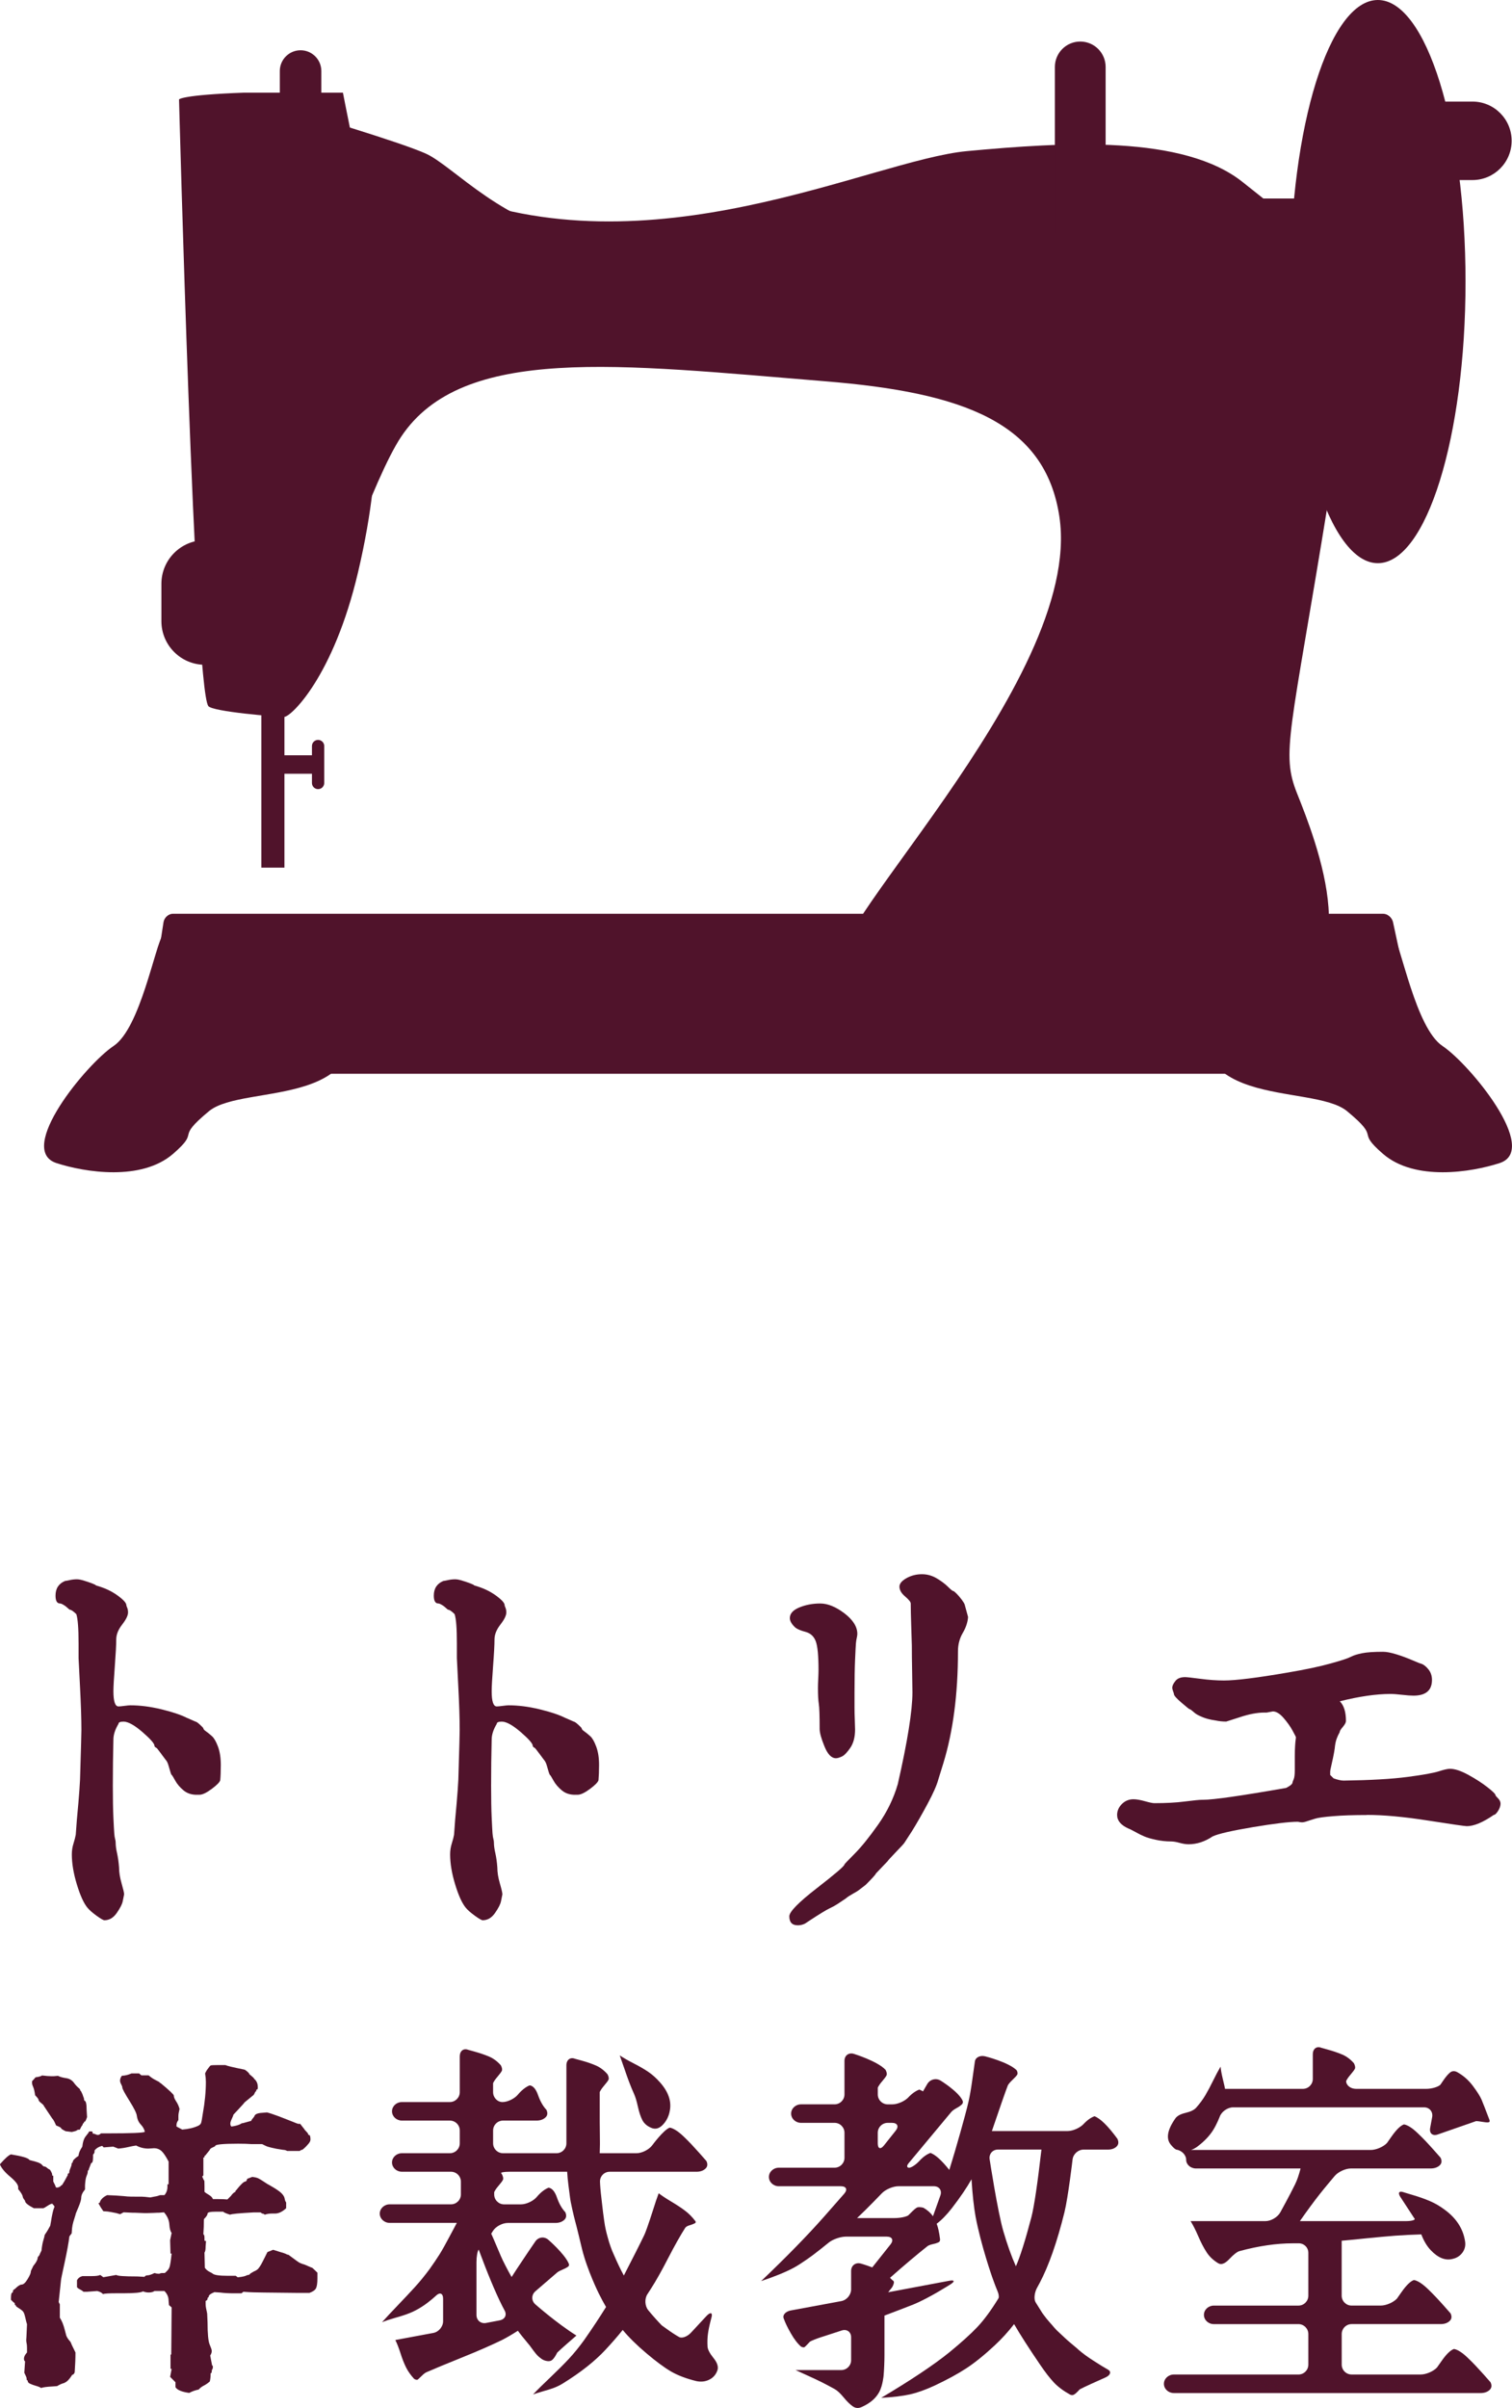
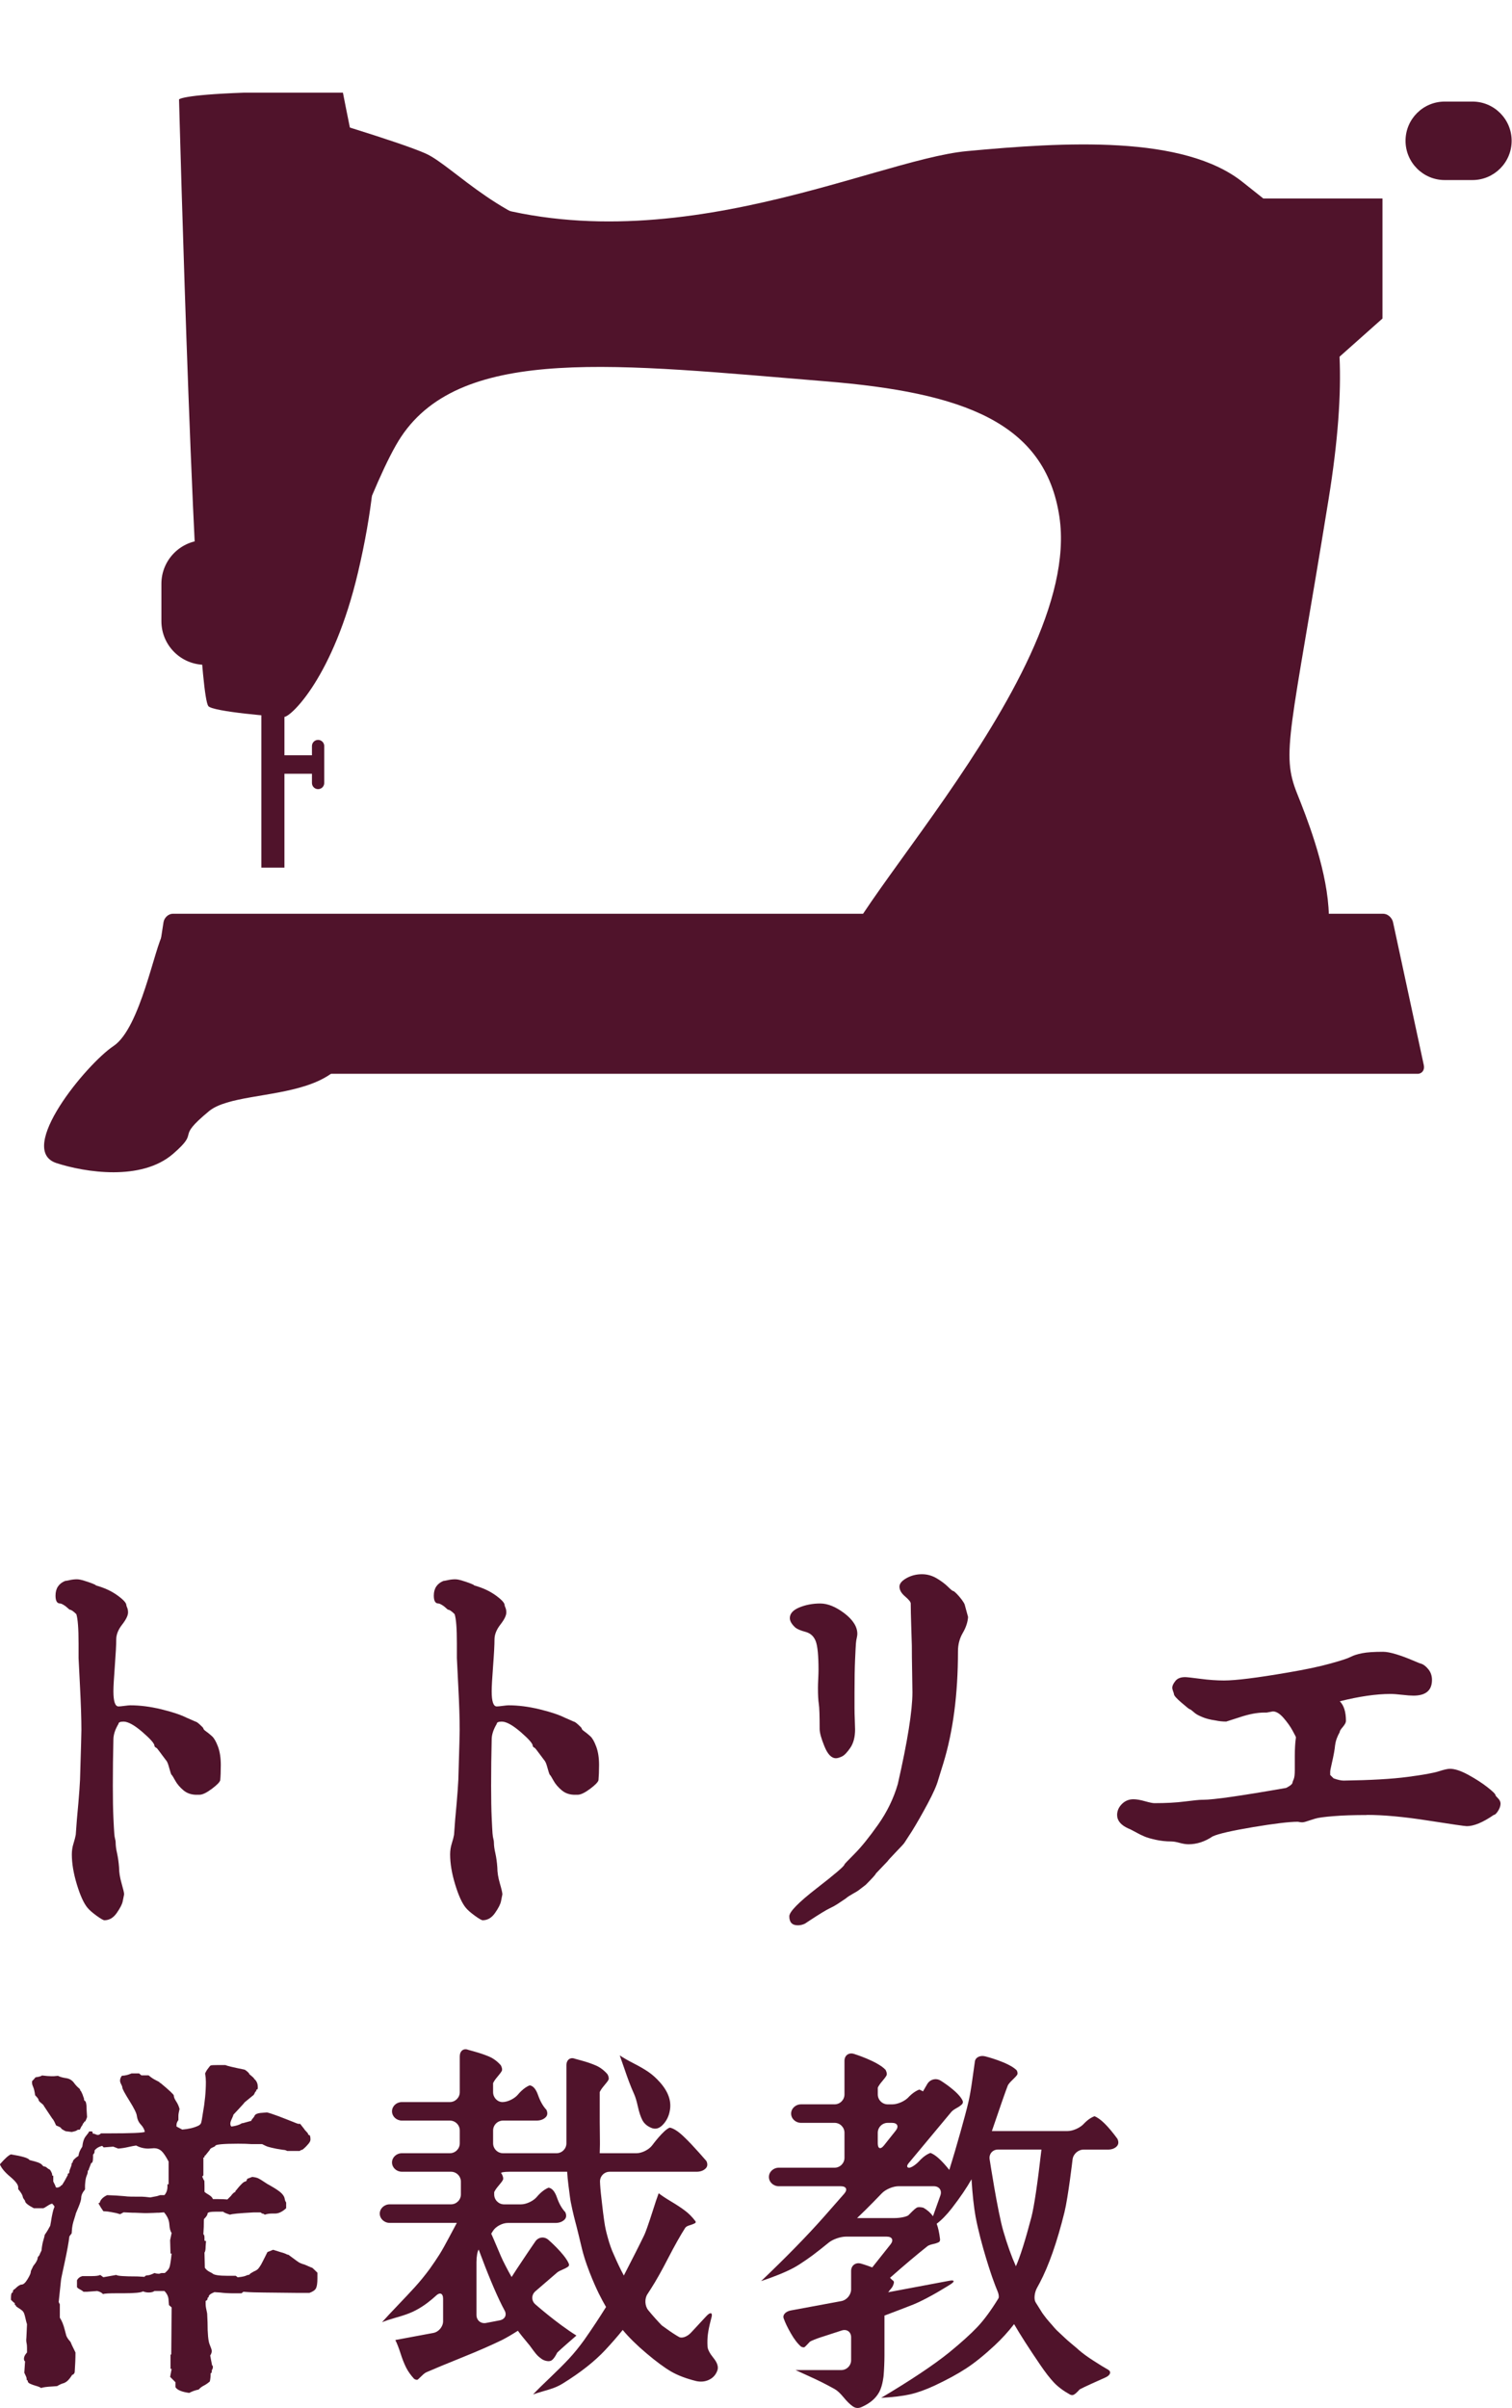
<svg xmlns="http://www.w3.org/2000/svg" id="_レイヤー_2" width="32.337mm" height="51.466mm" viewBox="0 0 91.663 145.888">
  <defs>
    <style>.cls-1{fill:#50132b;}</style>
  </defs>
  <g id="_レイヤー_1のコピー_2">
    <path class="cls-1" d="M11.92,108.74c-.318,0-.585-.091-.801-.273-.215-.182-.38-.375-.493-.58-.114-.205-.183-.318-.206-.342-.022,0-.051-.056-.085-.17-.034-.114-.074-.25-.12-.408-.045-.159-.101-.272-.17-.343-.068-.09-.136-.18-.205-.273-.066-.09-.119-.159-.152-.206-.034-.045-.069-.089-.103-.134-.034-.045-.062-.081-.085-.103-.091-.043-.136-.09-.136-.136,0-.136-.245-.413-.733-.836-.488-.419-.869-.629-1.141-.629-.206,0-.308.046-.308.136-.205.342-.308.66-.308.955-.023.909-.034,1.84-.034,2.796,0,.793.011,1.437.034,1.926.022.488.04.806.052.954.011.147.028.261.051.341.023.08.034.153.034.222,0,.181.028.399.086.647.056.252.095.533.12.852,0,.297.052.619.154.973.101.352.153.573.153.663-.024.114-.052.257-.086.425-.033.171-.154.406-.358.7-.205.296-.453.444-.751.444-.066,0-.227-.092-.476-.273-.25-.182-.432-.34-.546-.478-.228-.272-.443-.744-.647-1.415-.204-.669-.306-1.278-.306-1.824,0-.226.033-.447.102-.663.067-.215.113-.393.136-.529l.068-.92c.136-1.432.204-2.386.204-2.864.023-.795.04-1.387.052-1.771.01-.387.018-.648.018-.786,0-.682-.03-1.567-.086-2.659-.058-1.091-.086-1.657-.086-1.704v-.886c0-.908-.046-1.501-.136-1.774-.183-.182-.319-.271-.409-.271l-.239-.206c-.159-.112-.273-.169-.34-.169-.182,0-.273-.159-.273-.477,0-.432.192-.726.579-.888.023,0,.113-.015.274-.05.159-.035.306-.05.442-.05.113,0,.261.028.443.086.181.056.346.112.494.169.148.058.222.098.222.119.498.136.932.336,1.294.597.364.262.546.46.546.598,0,.021.016.073.051.152.034.08.051.177.051.29,0,.183-.119.426-.357.733-.24.307-.358.608-.358.902,0,.322-.029.854-.085,1.603-.058.751-.086,1.261-.086,1.535,0,.614.103.919.308.919.068,0,.188-.01.357-.034.17-.022.29-.034.359-.034.59,0,1.215.08,1.875.239.657.16,1.169.33,1.532.51l.546.239c.045,0,.136.063.272.187.136.124.204.199.204.223,0,.046.057.108.171.187.113.081.233.177.357.291.124.114.244.322.359.63.113.306.17.676.17,1.108,0,.384-.012.692-.034.919-.022.114-.193.29-.512.529-.317.236-.567.357-.75.357h-.17Z" />
    <path class="cls-1" d="M34.853,108.74c-.318,0-.584-.091-.8-.273-.217-.182-.381-.375-.495-.58-.114-.205-.183-.318-.205-.342-.021,0-.05-.056-.085-.17-.034-.114-.074-.25-.119-.408-.046-.159-.104-.272-.171-.343-.068-.09-.137-.18-.204-.273-.069-.09-.12-.159-.155-.206-.034-.045-.066-.089-.101-.134-.034-.045-.063-.081-.086-.103-.09-.043-.136-.09-.136-.136,0-.136-.245-.413-.733-.836-.49-.419-.869-.629-1.143-.629-.203,0-.305.046-.305.136-.205.342-.308.66-.308.955-.022.909-.034,1.84-.034,2.796,0,.793.012,1.437.034,1.926.022.488.04.806.051.954.013.147.029.261.052.341.022.08.033.153.033.222,0,.181.029.399.088.647.055.252.096.533.118.852,0,.297.051.619.154.973.103.352.153.573.153.663-.023.114-.05.257-.085.425-.035.171-.153.406-.358.7-.204.296-.454.444-.749.444-.069,0-.227-.092-.477-.273-.251-.182-.432-.34-.545-.478-.228-.272-.444-.744-.648-1.415-.205-.669-.306-1.278-.306-1.824,0-.226.033-.447.101-.663.069-.215.114-.393.137-.529l.068-.92c.136-1.432.205-2.386.205-2.864.023-.795.04-1.387.051-1.771.011-.387.017-.648.017-.786,0-.682-.027-1.567-.085-2.659-.057-1.091-.085-1.657-.085-1.704v-.886c0-.908-.045-1.501-.137-1.774-.181-.182-.318-.271-.409-.271l-.238-.206c-.16-.112-.274-.169-.341-.169-.183,0-.273-.159-.273-.477,0-.432.192-.726.579-.888.022,0,.114-.015.272-.05.159-.035.307-.05.443-.05.113,0,.26.028.443.086.181.056.346.112.494.169.147.058.222.098.222.119.499.136.931.336,1.294.597.364.262.546.46.546.598,0,.021.016.073.05.152.035.08.052.177.052.29,0,.183-.119.426-.359.733-.238.307-.357.608-.357.902,0,.322-.028.854-.085,1.603-.057.751-.086,1.261-.086,1.535,0,.614.103.919.308.919.067,0,.187-.01.358-.034.169-.022.289-.034.357-.034.59,0,1.216.08,1.875.239.66.16,1.171.33,1.534.51l.545.239c.046,0,.136.063.273.187.137.124.206.199.206.223,0,.046.055.108.169.187.112.081.233.177.357.291.124.114.244.322.357.63.115.306.171.676.171,1.108,0,.384-.014.692-.035.919-.022.114-.192.29-.51.529-.319.236-.569.357-.75.357h-.171Z" />
    <path class="cls-1" d="M48.362,116.647c-.341,0-.511-.183-.511-.546,0-.272.556-.84,1.669-1.703,1.114-.864,1.671-1.34,1.671-1.432,0-.023.204-.238.613-.648.408-.409.886-1,1.432-1.772.545-.772.942-1.592,1.192-2.455.591-2.592.887-4.443.887-5.557,0-.16-.007-.568-.018-1.228-.013-.657-.018-1.192-.018-1.602,0-.045-.012-.413-.034-1.107-.023-.692-.033-1.176-.033-1.448,0-.09-.115-.233-.342-.426-.228-.193-.341-.391-.341-.597,0-.18.143-.352.426-.512.285-.159.597-.238.938-.238.317,0,.619.085.904.255.282.17.51.342.68.513.171.17.279.255.324.255.024,0,.085.051.188.152.103.103.205.223.309.358.1.137.164.24.185.307l.205.752c-.022.318-.13.642-.323.97-.193.331-.289.699-.289,1.109,0,2.59-.295,4.851-.887,6.783l-.307.99c-.09.34-.307.829-.648,1.466-.341.635-.659,1.192-.955,1.669l-.443.682c-.022.045-.193.235-.511.561-.318.331-.489.518-.512.563l-.715.75c0,.045-.205.272-.614.683l-.443.34c-.022.023-.137.09-.341.205-.204.114-.34.204-.409.271l-.512.343c-.136.09-.301.181-.494.272-.193.092-.586.329-1.176.716l-.307.204c-.137.068-.285.103-.443.103ZM48.465,97.387c.386-.158.806-.237,1.261-.237.454,0,.941.199,1.466.595.521.399.783.816.783,1.246,0,.067-.012.148-.033.238-.024.091-.041.205-.053.342-.011.135-.028.464-.051.988-.023.523-.034,1.191-.034,2.012v.919c0,.203.005.442.017.716.01.274.017.466.017.58,0,.455-.097.824-.289,1.107-.194.283-.364.46-.512.528-.147.068-.268.104-.358.104-.272,0-.505-.24-.698-.719-.195-.476-.291-.828-.291-1.055,0-.796-.016-1.3-.051-1.518-.034-.215-.052-.539-.052-.971,0-.137.006-.324.018-.563.011-.238.016-.415.016-.528,0-.862-.056-1.443-.169-1.737-.114-.296-.319-.484-.614-.563-.296-.079-.5-.164-.613-.255-.228-.206-.342-.399-.342-.581,0-.272.193-.488.581-.648Z" />
    <path class="cls-1" d="M82.858,109.966c-.794,0-1.472.023-2.027.069-.558.044-.926.096-1.108.153-.182.057-.341.109-.477.152-.136.048-.238.069-.307.069-.045,0-.096-.006-.153-.015-.057-.013-.097-.019-.119-.019-.5,0-1.397.107-2.692.322-1.295.218-2.115.405-2.455.562-.478.321-.967.479-1.466.479-.159,0-.339-.029-.545-.086-.204-.057-.376-.085-.513-.085-.317,0-.629-.036-.936-.102-.308-.069-.54-.136-.698-.207-.159-.066-.342-.157-.546-.272-.205-.112-.342-.182-.41-.203-.455-.206-.682-.478-.682-.82,0-.249.097-.471.289-.664.193-.193.428-.289.699-.289.183,0,.414.039.7.12.283.079.471.117.562.117.704,0,1.324-.031,1.857-.101.535-.067.881-.103,1.04-.103h.068c.614,0,2.285-.238,5.012-.716.022,0,.096-.04.221-.119.125-.08.187-.154.187-.222,0-.022.024-.084.069-.186.045-.103.068-.292.068-.564v-.852c0-.228.006-.425.017-.597.01-.17.021-.294.034-.374.01-.081.018-.13.018-.155,0-.021-.069-.158-.206-.408-.136-.25-.319-.505-.545-.767-.228-.261-.443-.394-.648-.394l-.374.069h-.136c-.432,0-.92.092-1.465.272l-.853.274c-.228,0-.443-.022-.648-.068-.317-.044-.585-.113-.8-.205-.217-.09-.366-.17-.445-.238-.079-.069-.147-.123-.205-.17-.056-.045-.097-.068-.119-.068-.022,0-.188-.13-.492-.393-.308-.261-.461-.437-.461-.528,0-.022-.017-.08-.052-.17-.033-.092-.051-.159-.051-.205,0-.115.062-.251.187-.408.123-.162.325-.24.596-.24.092,0,.398.033.921.102.524.069.999.102,1.431.102.704,0,1.988-.158,3.852-.478,1.067-.181,1.932-.362,2.591-.546.659-.181,1.073-.316,1.244-.408.171-.09.404-.164.7-.222.294-.057.715-.085,1.261-.085.204,0,.472.052.8.152.33.101.653.222.972.358.318.137.487.203.51.203.16.047.313.161.46.344.149.181.222.397.222.646,0,.636-.374.954-1.124.954-.159,0-.387-.016-.682-.05-.295-.035-.534-.052-.714-.052-.865,0-1.887.149-3.068.444.249.249.373.646.373,1.193,0,.09-.062.209-.186.357-.127.146-.187.244-.187.289,0,.024-.017.064-.052.12-.036.057-.081.16-.137.307-.057.149-.097.346-.12.597-.022.158-.056.348-.102.563-.047.217-.085.398-.12.546-.034.146-.051.243-.051.287v.205l.205.205c.249.09.454.136.613.136,1.636-.023,2.926-.097,3.869-.222.943-.123,1.574-.238,1.892-.339.318-.104.545-.154.681-.154.296,0,.671.124,1.125.374.456.25.841.5,1.159.751.318.25.478.408.478.476,0,.023.051.087.153.188.102.103.152.211.152.325,0,.135-.051.283-.152.442-.103.161-.189.238-.257.238-.66.455-1.205.682-1.636.682-.114,0-.898-.113-2.352-.34-1.455-.228-2.693-.342-3.717-.342Z" />
    <path class="cls-1" d="M17.163,130.252c-.309-.045-.54-.088-.694-.128-.155-.039-.252-.065-.289-.081-.04-.016-.082-.034-.128-.058-.046-.023-.1-.049-.162-.081h-.647c-.217-.016-.486-.024-.81-.024-.925,0-1.387.046-1.387.139,0,.015-.055.045-.163.091-.108.049-.162.096-.162.141l-.277.346c-.031,0-.047.022-.047.07,0,.03-.006.046-.022.046h-.046v1.087l-.069.069c.06.155.1.232.115.232.016,0,.022.116.022.349v.344c.047.048.134.108.266.185.131.08.212.163.243.256h.209c.309,0,.533.008.67.023l.231-.232c0-.013.031-.054.092-.115.061-.06.1-.092.116-.092.03,0,.046-.015.046-.046,0-.031.009-.047.024-.047.293-.37.485-.555.579-.555.046,0,.085-.055.115-.164l.301-.115c.154.015.273.043.358.081.085.038.2.109.347.208.146.102.267.174.358.219.355.201.59.358.706.475.115.115.18.223.197.323.015.102.046.182.092.243v.348c-.231.215-.456.322-.671.322h-.185c-.17,0-.316.025-.44.07-.046-.045-.1-.07-.162-.07l-.092-.068h-.439c-.863.047-1.334.093-1.411.138-.247-.077-.386-.138-.415-.183h-.442c-.339,0-.508.038-.508.114,0,.079-.069.186-.208.324-.015,0-.022.162-.022.487l-.024.44c.046.031.068.1.068.208v.185l.093.022-.024.324c0,.202-.022.323-.069.369l.022.926c.078.108.17.188.278.241.108.056.17.09.185.104.093.094.401.141.925.141h.486l.117.091c.168-.016.296-.035.381-.058.085-.023.138-.043.162-.058.022-.015.049-.023.081-.023.015,0,.035-.003.058-.011.022-.008.042-.025.058-.048.015-.022.047-.046.093-.069.046-.023.092-.052.139-.082.077-.029.142-.065.195-.103.055-.038.104-.091.151-.163.046-.068.081-.122.104-.162.022-.039.061-.111.114-.219.054-.109.096-.193.129-.255l.138-.277.347-.139.439.139c.125.031.22.062.29.093.07.03.111.05.127.058.015.005.039.01.068.01l.534.394.046.022c0,.016.048.047.15.094.1.045.165.068.196.068.014,0,.1.035.254.105.154.068.24.104.255.104.016,0,.123.101.324.301v.348c0,.276-.027.472-.081.588-.054.115-.189.213-.405.289h-.647c-1.837-.017-2.845-.03-3.03-.046l-.324-.023-.115.093h-.486c-.292,0-.563-.015-.809-.047l-.347-.023c-.231.093-.347.184-.347.277,0,.032-.016.046-.047.046-.015.018-.022.04-.022.07,0,.063-.038.109-.116.138v.186c0,.077.008.159.024.242.016.085.032.159.046.22.015.061.023.1.023.117l.023.531c0,.693.043,1.143.127,1.341.085.202.128.331.128.393,0,.093-.032.184-.093.279l.046.253.069.347c.031,0,.046.032.046.093,0,.062-.011.109-.034.141-.023.029-.034.067-.034.114,0,.078-.016.116-.047.116-.016,0-.023.014-.023.045v.047c0,.138-.016.277-.047.415-.123.108-.247.192-.369.254-.124.063-.225.14-.302.234-.216.044-.409.114-.578.206-.448-.06-.727-.177-.833-.346v-.3l-.324-.326c.031-.169.062-.331.091-.486h-.068v-.856l.045-.022.022-2.845-.16-.139-.024-.276c0-.216-.085-.41-.254-.579h-.602c-.078.061-.193.091-.348.091-.123,0-.238-.023-.347-.068-.107.075-.502.115-1.18.115h-.439c-.433,0-.703.015-.81.048-.062-.078-.177-.141-.348-.185l-.601.045h-.231c-.046-.045-.116-.093-.208-.139-.092-.046-.154-.092-.185-.139v-.415c.062-.124.169-.21.324-.255h.578c.246,0,.417-.023.509-.07l.185.138.787-.138c.061.061.486.091,1.272.091l.44.024c.03-.06.092-.092.186-.092.091,0,.23-.048.415-.138.107.031.199.045.277.045.016,0,.038-.008.069-.024.031-.015.078-.021.14-.021h.139c.154-.123.251-.242.289-.36.039-.117.08-.387.127-.82h-.068l-.023-.81.091-.441c-.076-.092-.123-.265-.138-.52-.016-.255-.124-.497-.323-.728l-.302.024c-.062,0-.177.002-.347.012-.17.008-.308.012-.416.012-.093,0-.232-.003-.416-.012-.185-.01-.332-.012-.441-.012l-.531-.024-.208.115-.231-.068c-.232-.047-.402-.077-.509-.093l-.278-.022c-.092-.124-.192-.287-.302-.487.062,0,.094-.023.094-.068.062-.17.208-.309.439-.417l.534.023c.23.018.389.028.474.035.085.008.162.016.231.023.07.006.25.011.544.011h.324c.092,0,.261.017.509.046l.232-.046c.093-.015.165-.029.219-.045.054-.016.089-.027.104-.035.015-.007.034-.012.058-.012h.243c.121-.139.184-.307.184-.509v-.116c0-.03.008-.044.024-.044.014.014.031.022.046.022v-1.388c-.171-.323-.317-.54-.44-.648-.123-.107-.27-.161-.439-.161-.032,0-.086.003-.163.011-.077.008-.139.011-.185.011-.262,0-.509-.061-.739-.185-.124.017-.285.046-.486.093-.201.047-.402.078-.603.092l-.3-.117-.579.046-.091-.091c-.202.045-.356.14-.463.277v.069c0,.062-.031.124-.093.185v.163c0,.231-.038.348-.115.348l-.14.369c0,.047-.014.07-.046.07-.015.03-.023.069-.023.115,0,.048-.023.125-.07.232-.046.107-.076.293-.092.554v.256c-.155.186-.231.355-.231.508,0,.108-.054.294-.162.554l-.164.393c0,.017-.014.07-.044.164-.032.093-.067.204-.104.335-.039.13-.065.265-.081.405l-.023.301-.138.183c-.047.387-.143.914-.289,1.587-.147.67-.221,1.028-.221,1.075l-.139,1.318.069.138v.81c.123.185.224.432.3.741l.092.347c.016.046.047.103.093.175.047.068.094.126.139.174l.046.069c0,.03.094.231.279.601,0,.2-.005.393-.013.579-.007.184-.016.323-.023.415-.007.093-.011.155-.011.185,0,.032-.012.062-.036.092-.022.032-.041.055-.057.071h-.046c-.016.014-.043.055-.082.115-.038.061-.093.131-.162.207-.069.077-.159.142-.266.188-.124.031-.263.091-.417.185l-.3.022c-.326.016-.548.047-.671.092-.062-.045-.162-.088-.301-.126-.139-.04-.258-.082-.358-.128-.101-.045-.15-.101-.15-.162,0-.032-.008-.045-.023-.045-.031,0-.046-.038-.046-.117,0-.046-.047-.161-.14-.347l.046-.693c-.046-.017-.068-.069-.068-.163,0-.108.061-.232.185-.37v-.278c0-.123-.008-.215-.023-.277-.016-.062-.024-.129-.024-.208,0-.015.005-.069.012-.161.008-.094.012-.179.012-.254l.023-.533c-.031-.094-.065-.228-.104-.405-.04-.177-.081-.297-.128-.358-.046-.061-.146-.138-.3-.232-.093-.06-.14-.1-.14-.115,0-.031-.007-.046-.023-.046-.031,0-.046-.024-.046-.069,0-.047-.008-.07-.023-.07-.017,0-.085-.061-.208-.185v-.114c0-.216.03-.325.092-.325.014,0,.023-.012.023-.033,0-.024.003-.051.011-.081.008-.031.027-.053.058-.07.031-.015.074-.049.128-.104.054-.054.111-.1.173-.138.061-.038.116-.059.162-.059.107,0,.226-.107.358-.324.13-.216.196-.362.196-.439,0-.045.023-.111.07-.195.047-.086.069-.135.069-.151l.139-.185c.093-.139.14-.248.14-.326,0-.03.018-.064.058-.102.038-.04.057-.066.057-.083,0-.015.038-.099.116-.253.03-.277.069-.489.116-.636.046-.147.069-.237.069-.268,0-.014.003-.03.011-.045.007-.015.019-.036.034-.058.015-.023.035-.051.058-.082.023-.031.054-.082.093-.15.038-.069.089-.158.149-.266l.047-.255c.03-.2.061-.371.093-.507.03-.139.058-.236.081-.289.023-.055.036-.089.036-.104,0-.032-.048-.092-.139-.187-.078.017-.174.062-.29.14-.115.077-.196.124-.242.14h-.579c-.354-.184-.533-.331-.533-.44,0-.015-.019-.047-.058-.092-.038-.046-.066-.1-.081-.163-.014-.107-.107-.261-.276-.461v-.117c0-.154-.163-.365-.486-.637-.324-.269-.532-.52-.625-.751.31-.354.532-.554.671-.601.663.108,1.033.215,1.11.323,0,.016.053.035.162.058.107.024.226.058.357.103.131.048.221.101.266.163.047.062.102.094.163.094.03,0,.077.026.138.08.061.053.101.08.117.08.03,0,.068.044.115.128.047.085.07.15.07.195,0,.047.008.07.023.07h.045v.348c.094.185.14.285.14.3,0,.046.03.068.092.068.046,0,.096-.014.151-.045.054-.03.08-.053.08-.069,0-.014.017-.024.047-.024.015,0,.077-.091.184-.278l.162-.3c.016,0,.023-.023.023-.07,0-.045.015-.07.047-.07.031,0,.047-.038.047-.115,0-.03.022-.099.068-.208.046-.108.07-.185.07-.232,0-.061.015-.093.047-.093.015,0,.022-.013.022-.045,0-.094.117-.217.348-.372.015-.167.092-.353.231-.555.031-.291.104-.507.22-.645.115-.14.181-.233.196-.279h.185l.046.139h.071l.067.025c.062.029.116.046.162.046.061,0,.124-.033.186-.094h.462c1.357,0,2.089-.03,2.197-.092-.031-.155-.112-.302-.243-.441-.131-.136-.212-.312-.242-.531-.016-.154-.167-.459-.451-.913-.285-.456-.428-.721-.428-.797,0-.048-.023-.114-.07-.198-.046-.083-.069-.157-.069-.221,0-.107.038-.208.115-.3.17,0,.362-.045.578-.138h.463l.139.117h.439c.124.107.244.191.359.253.115.062.196.104.243.127.046.024.068.043.068.058,0,.016.016.023.047.023.54.447.809.702.809.762,0,.095.047.21.139.349.093.138.163.293.208.464-.045.184-.069.323-.069.414v.255c-.078.109-.116.207-.116.301v.092l.347.186c.385-.031.709-.107.973-.232.091-.046.15-.103.172-.173.024-.07.059-.257.104-.567.123-.678.185-1.318.185-1.919,0-.155-.015-.324-.046-.509.031-.079.072-.155.127-.233.054-.076.101-.137.139-.183.038-.046.065-.07.082-.07.031-.014.185-.023.462-.023h.416c.093.048.479.14,1.157.277.046.017.108.059.185.128.077.069.115.121.115.15l.14.116c.092.079.138.123.138.139,0,.015.019.039.058.069.04.032.078.086.116.163.039.077.059.185.059.324,0,.076-.016.114-.046.114-.031,0-.047.016-.047.047,0,.045-.007.069-.022.069-.016,0-.032.015-.046.046-.015.031-.034.07-.058.118-.024.045-.05.075-.081.089l-.509.418c0,.017-.115.146-.348.395l-.324.347c0,.029-.03.111-.092.242-.062.131-.093.229-.093.288,0,.094.023.156.07.186.108-.015.203-.034.288-.056.085-.025.147-.043.186-.061.037-.014.069-.03.092-.045.024-.014.043-.026.058-.035.016-.007.038-.009.07-.009l.509-.14c0-.032.026-.078.081-.139.053-.062.089-.108.104-.138.031-.124.192-.194.486-.209l.277-.023c.139.032.362.104.671.219.309.116.586.227.833.324.247.101.377.15.393.15h.116l.255.324c0,.016.039.063.115.139.078.078.116.132.116.164,0,.029.016.046.046.046.061,0,.092.092.092.277,0,.078-.042.167-.127.265-.084.102-.167.186-.242.255-.078.068-.123.104-.139.104-.047,0-.094.023-.139.069h-.764c-.076-.046-.161-.069-.254-.069ZM2.66,127.593c0-.031-.054-.089-.162-.174-.108-.085-.162-.149-.162-.196,0-.046-.069-.14-.207-.278-.032-.231-.07-.397-.116-.497-.046-.101-.069-.18-.069-.243v-.114c.093-.094.161-.17.208-.233.215-.03.347-.068.393-.113.247.03.431.045.556.045h.161l.255-.023c.108.062.271.109.486.14.216.03.386.138.509.323.047.062.097.119.15.174.054.055.1.096.141.128.036.031.057.061.057.091,0,.032.008.048.022.048.016,0,.055.07.116.21l.07.205c.015,0,.022.033.022.094l.024.093c.092,0,.138.193.138.579l.025.415c-.062.185-.109.276-.14.276s-.047.019-.047.049c0,.029-.007.047-.022.047-.032,0-.046.014-.046.044l-.024.07c-.032.032-.061.077-.093.139-.031.061-.054.108-.068.14h-.093l-.07.021c0,.033-.108.07-.324.117l-.371-.047c-.185-.091-.277-.151-.277-.185,0-.031-.1-.084-.3-.163-.078-.183-.147-.315-.208-.393l-.023-.022-.509-.763Z" />
    <path class="cls-1" d="M25.852,143.727c-.074.029-.168.102-.28.213-.113.112-.191.186-.237.225-.044.037-.12.024-.224-.033-.21-.227-.375-.459-.494-.697-.119-.24-.232-.525-.336-.855-.105-.328-.21-.598-.315-.806l2.306-.43c.325-.061.59-.38.59-.711v-1.359c0-.332-.194-.414-.433-.185,0,0-.397.377-.846.662-.255.165-.505.294-.751.393-.247.099-.531.19-.854.279-.322.093-.595.183-.819.272.269-.299.595-.649.976-1.045.381-.397.723-.761,1.022-1.089.299-.33.599-.695.897-1.1.224-.315.419-.602.584-.864.165-.263.363-.615.595-1.056.233-.442.386-.731.461-.864h-4.07c-.331,0-.601-.253-.601-.562,0-.309.27-.562.601-.562h3.716c.33,0,.601-.269.601-.599v-.774c0-.332-.271-.602-.601-.602h-2.975c-.331,0-.6-.253-.6-.562,0-.309.269-.56.6-.56h2.908c.33,0,.6-.27.6-.601v-.776c0-.331-.27-.6-.6-.6h-2.908c-.331,0-.6-.253-.6-.562,0-.309.269-.561.6-.561h2.908c.33,0,.6-.272.6-.602v-2.165c0-.332.23-.51.513-.397l.351.098c.352.097.659.203.921.314.261.113.496.289.706.527.075.151.094.262.056.339-.037.073-.123.189-.257.347-.136.157-.224.289-.27.394v.543c0,.33.257.602.572.602.316,0,.742-.211.949-.469,0,0,.328-.408.702-.543.21.033.377.231.505.596.128.366.295.663.505.887.089.195.068.353-.067.47-.135.122-.314.182-.539.182h-2.025c-.332,0-.601.269-.601.6v.776c0,.331.27.601.601.601h3.243c.33,0,.6-.27.6-.601v-4.727c0-.331.234-.508.517-.395l.36.098c.358.097.665.202.919.314.255.112.487.289.696.528.076.148.094.261.057.336-.038.075-.124.19-.26.347-.134.158-.223.289-.269.394v1.824c0,.33.006.87.012,1.2,0,0,.004.202-.012.682h2.23c.33,0,.761-.219.956-.485,0,0,.684-.932,1.058-1.066.104.017.228.069.371.159.142.088.3.216.472.38.172.166.326.319.46.461.134.142.299.322.495.541.194.216.337.378.425.483.09.194.068.351-.067.47-.134.121-.315.18-.538.18h-5.26c-.331,0-.594.27-.586.602,0,0,.008.282.052.701.015.119.038.317.067.594.03.276.052.468.067.573.015.105.038.269.067.494.032.223.062.401.092.527.028.128.069.29.122.482.053.196.108.378.17.551.058.172.133.356.224.549.195.451.389.855.584,1.214l.692-1.353c.149-.294.391-.776.535-1.075,0,0,.065-.133.177-.447.112-.313.231-.673.36-1.077.127-.403.241-.749.347-1.032.195.148.448.317.764.504.314.187.587.366.818.539.233.172.446.386.641.641.045.061.03.109-.045.143-.074.038-.176.077-.303.114-.128.038-.214.087-.259.145-.298.465-.646,1.083-1.044,1.853-.396.771-.745,1.388-1.044,1.851l-.211.328c-.181.277-.156.714.053.969l.048.057c.209.257.557.643.772.863l.292.209c.291.21.543.373.752.492.172.101.498-.017.723-.258l.934-1.005c.225-.243.373-.233.326.02l-.074.291c-.075.291-.128.552-.158.785-.03.231-.038.483-.022.752.015.181.135.409.359.685.225.277.307.519.247.73-.089.268-.254.464-.494.582-.24.121-.501.151-.785.092-.614-.15-1.127-.345-1.539-.583-.412-.241-.908-.608-1.493-1.103-.584-.492-1.063-.964-1.437-1.414-.314.391-.665.793-1.056,1.213-.643.688-1.496,1.362-2.56,2.02-.193.12-.385.213-.572.281-.188.068-.4.135-.641.202-.239.068-.441.132-.606.191.284-.299.637-.647,1.055-1.042.419-.398.789-.768,1.113-1.112.321-.346.63-.726.932-1.145.493-.704.934-1.371,1.324-1.999-.099-.162-.3-.535-.446-.831,0,0-.699-1.408-1.013-2.695-.032-.135-.099-.415-.203-.843-.103-.425-.176-.706-.213-.84-.037-.136-.094-.368-.169-.697-.074-.328-.123-.587-.145-.773-.024-.188-.052-.418-.09-.696-.037-.278-.062-.551-.078-.819h-3.509c-.33,0-.55.042-.487.098l.043.058c.075.152.094.265.057.338-.038.076-.123.192-.259.348-.134.157-.223.289-.269.393v.142c0,.33.27.599.599.599h1.023c.331,0,.769-.21.976-.467,0,0,.327-.408.702-.543.209.03.378.23.505.596.127.367.294.663.505.887.089.195.066.352-.067.472-.136.12-.314.181-.539.181h-2.879c-.332,0-.736.217-.9.484l-.104.166c.076.164.171.389.292.673.119.283.216.513.291.684.075.173.171.376.292.605.12.234.239.455.36.664l.299-.464c.181-.277.481-.725.666-.998l.471-.691c.186-.273.541-.32.791-.103,0,0,.975.842,1.23,1.425.044.09.029.161-.045.213-.075.053-.183.109-.326.169-.142.059-.243.112-.304.157l-1.34,1.155c-.249.217-.253.574-.005.79,0,0,1.294,1.145,2.492,1.893l-.556.484c-.251.215-.521.464-.606.548l-.074.135c-.074.136-.15.235-.225.304-.074.068-.172.092-.291.078-.135-.015-.255-.06-.359-.133-.105-.076-.188-.143-.247-.204-.061-.06-.143-.161-.248-.301-.104-.144-.18-.246-.224-.305-.374-.447-.614-.746-.718-.897-.375.239-.697.428-.967.563-.642.313-1.447.665-2.413,1.054-.966.389-1.688.688-2.167.898ZM29.019,136.295c-.074.087-.134.428-.134.758v3.199c0,.331.264.551.588.488l.819-.157c.324-.062.456-.337.29-.615l-.149-.284c-.404-.809-.876-1.938-1.414-3.39ZM37.572,124.53c.226.15.505.311.843.483.337.172.628.339.874.505.248.167.484.377.708.629.524.584.726,1.167.606,1.752-.06.328-.202.609-.427.841-.224.232-.463.289-.718.168-.239-.103-.411-.257-.517-.46-.104-.201-.194-.47-.269-.809-.074-.336-.149-.586-.224-.752-.12-.269-.226-.522-.315-.763-.089-.24-.188-.512-.291-.82-.106-.307-.195-.564-.271-.774Z" />
    <path class="cls-1" d="M49.812,141.589c-.314.103-.635.231-.714.287l-.104.112c-.104.112-.175.181-.212.212-.039.03-.109.023-.214-.022-.209-.18-.416-.445-.617-.797-.202-.35-.35-.654-.438-.909-.087-.21.108-.431.432-.49l3.064-.567c.324-.061.589-.379.589-.711v-1.112c0-.329.262-.533.583-.452,0,0,.264.07.698.235l1.107-1.394c.206-.258.104-.471-.227-.471h-2.48c-.331,0-.803.166-1.05.371-.246.205-.665.533-.928.731,0,0-.711.534-1.203.796-.496.261-1.147.526-1.956.796,1.513-1.438,2.785-2.739,3.819-3.907l1.219-1.388c.218-.25.126-.452-.204-.452h-3.76c-.332,0-.602-.253-.602-.562,0-.308.27-.561.602-.561h3.378c.332,0,.601-.271.601-.6v-1.517c0-.33-.269-.601-.601-.601h-2.033c-.329,0-.6-.25-.6-.561,0-.309.271-.56.6-.56h2.033c.332,0,.601-.271.601-.601v-2.033c0-.331.258-.52.575-.423,0,0,1.438.445,1.917.968.075.149.094.261.056.337-.037.075-.123.191-.257.348-.136.157-.226.289-.271.393v.411c0,.33.271.601.601.601h.281c.331,0,.779-.203.998-.452,0,0,.277-.311.636-.445.075.028.148.066.224.11l.259-.445c.167-.286.533-.379.813-.205,0,0,1.024.629,1.307,1.167.06.105.052.194-.021.271-.075.074-.188.153-.339.234-.148.083-.253.162-.313.237l-1.973,2.368c-.211.254-.485.583-.608.73-.124.149-.108.27.034.27.141,0,.437-.203.656-.449,0,0,.275-.316.635-.45.299.104.68.45,1.146,1.032l.001-.01c.099-.314.254-.832.348-1.149,0,0,.608-2.066.818-2.993.075-.33.146-.733.213-1.213.067-.478.124-.875.168-1.189.025-.259.308-.407.628-.328,0,0,1.415.351,1.909.845.061.118.069.213.023.28-.045.066-.138.167-.28.303-.143.135-.237.247-.282.335-.134.347-.458,1.267-.966,2.764h4.587c.33,0,.779-.204.997-.451,0,0,.276-.315.635-.448.359.134.823.592,1.392,1.369.09.195.071.352-.056.472-.127.121-.304.181-.527.181h-1.465c-.331,0-.632.267-.671.596,0,0-.267,2.285-.491,3.197-.449,1.812-.951,3.241-1.504,4.288l-.164.302c-.156.291-.193.682-.083.866.111.184.295.478.407.651l.099.135c.097.135.209.274.336.416.128.141.224.255.292.336.067.082.183.198.348.347.164.151.273.252.326.305.052.053.189.172.414.36.225.185.36.302.404.347.224.194.516.409.876.639.358.233.659.417.898.551.209.124.135.336-.167.47l-.857.385c-.301.136-.618.288-.705.338l-.089.098c-.09.097-.173.168-.249.213-.074.045-.157.045-.246,0-.404-.224-.73-.468-.977-.73-.248-.262-.528-.625-.842-1.088-.674-.988-1.198-1.805-1.571-2.449-.359.466-.756.899-1.191,1.303-.628.584-1.201,1.045-1.716,1.381-.517.338-1.156.684-1.92,1.044-.553.255-1.047.43-1.482.528-.434.098-1.017.169-1.75.212,1.809-1.077,3.18-1.991,4.108-2.739.733-.597,1.305-1.114,1.717-1.547.411-.433.843-1.02,1.29-1.752.037-.075.013-.262-.057-.416-.067-.154-.213-.534-.322-.846,0,0-.683-1.941-1.012-3.678-.105-.583-.188-1.339-.247-2.266-.285.508-.681,1.092-1.19,1.751-.314.403-.622.718-.92.943.088.238.156.547.201.92.016.104-.019.174-.1.212-.084.039-.191.071-.326.101-.135.03-.241.067-.316.112-.626.495-1.392,1.139-2.289,1.931.045.045.091.09.135.135.09.045.12.116.09.214-.029.098-.061.167-.09.212-.029.044-.09.12-.179.226-.031.043-.053.075-.068.088l3.698-.695c.324-.062.363.033.086.212,0,0-1.3.835-2.257,1.225-.495.195-1.079.419-1.752.672v2.432c0,.329-.022.871-.051,1.199,0,0-.05.583-.251.972-.202.39-.55.696-1.044.92-.21.107-.399.099-.572-.022-.172-.12-.359-.303-.562-.55-.202-.246-.385-.416-.55-.505-.27-.149-.525-.286-.763-.404-.239-.12-.511-.246-.809-.382-.3-.135-.561-.256-.786-.358h2.766c.331,0,.601-.271.601-.601v-1.382c0-.33-.256-.517-.571-.416l-1.214.395ZM57.008,133.02c.112-.309-.067-.564-.398-.564h-2.144c-.33,0-.787.195-1.013.435,0,0-.854.896-1.494,1.495h2.271c.331,0,.708-.075.837-.168l.158-.157c.156-.159.272-.258.348-.304.073-.045.21-.045.403,0,.239.135.434.306.585.516l.448-1.254ZM53.815,128.616c-.33,0-.601.271-.601.601v.641c0,.331.169.387.374.128l.715-.899c.204-.257.102-.471-.229-.471h-.258ZM63.138,130.234h-2.633c-.331,0-.559.266-.509.593,0,0,.484,3.164.828,4.345.24.824.494,1.534.764,2.133.254-.569.569-1.566.943-2.987.164-.644.367-2.006.606-4.085Z" />
-     <path class="cls-1" d="M84.902,133.117c-.182-.278-.079-.404.229-.284,0,0,.052.019.464.14.411.119.774.247,1.088.382.315.134.622.313.92.539.689.509,1.094,1.138,1.213,1.885.044.255-.004.482-.146.684-.144.203-.342.335-.596.394-.45.121-.897-.059-1.348-.538-.224-.24-.413-.555-.561-.945-.569.017-1.1.044-1.594.08-.493.038-1.107.094-1.84.168-.735.077-1.199.119-1.393.136v3.33c0,.329.27.599.599.599h1.764c.332,0,.776-.192.989-.425l.285-.405c.284-.403.531-.644.741-.718.104.015.228.067.371.157.141.09.3.218.472.381.17.167.325.318.46.462.135.142.3.321.494.538.195.217.337.377.427.483.091.195.067.352-.068.47-.134.121-.314.179-.538.179h-5.395c-.329,0-.599.273-.599.602v1.853c0,.331.27.599.599.599h4.19c.329,0,.775-.193.987-.425l.286-.405c.284-.405.531-.643.741-.717.103.014.227.066.37.157.142.09.299.216.47.381.173.166.326.317.461.461.134.141.299.322.494.538.194.217.336.378.426.483.09.193.067.352-.068.471-.134.12-.314.18-.538.18h-18.596c-.33,0-.601-.253-.601-.559,0-.31.271-.564.601-.564h7.555c.33,0,.6-.268.6-.599v-1.853c0-.329-.27-.602-.6-.602h-5.13c-.331,0-.6-.251-.6-.56,0-.31.269-.562.6-.562h5.13c.33,0,.6-.27.6-.599v-2.596c0-.329-.27-.59-.6-.578h-.342c-.987,0-2.065.157-3.233.472-.15.045-.356.206-.617.483-.262.277-.483.363-.662.258-.3-.179-.537-.4-.708-.663-.172-.261-.341-.583-.505-.965-.165-.382-.322-.692-.472-.93h4.542c.33,0,.732-.237.893-.525,0,0,.568-1.025.897-1.699.119-.24.232-.559.336-.965h-6.336c-.331,0-.6-.237-.6-.526,0-.29-.268-.568-.593-.616,0,0-.111-.018-.351-.317-.283-.359-.194-.877.271-1.549.104-.166.313-.285.627-.359.314-.074.532-.18.651-.314.225-.254.412-.509.562-.763.15-.255.307-.549.472-.888.164-.336.315-.616.448-.84.015.192.06.445.135.75.075.31.12.507.135.598h4.72c.33,0,.6-.271.6-.602v-1.494c0-.33.231-.508.513-.394l.352.099c.352.096.66.201.921.312.261.112.497.287.708.528.074.15.093.262.056.337-.037.074-.124.19-.258.348-.135.157-.225.287-.27.393,0,.26.27.473.601.473h4.254c.331,0,.717-.114.859-.252l.158-.233c.157-.23.298-.4.426-.504.127-.104.272-.113.439-.022.374.209.692.489.953.842.262.35.434.626.517.818.083.195.242.606.482,1.235.029.09.003.139-.078.146-.083.007-.208-.004-.371-.034-.166-.028-.285-.043-.359-.043l-2.329.811c-.312.108-.519-.068-.459-.393l.121-.659c.06-.327-.162-.593-.492-.593h-11.575c-.33,0-.695.254-.811.564,0,0-.17.448-.394.806-.225.36-.546.696-.966,1.012-.12.09-.248.156-.382.201h10.895c.33,0,.775-.191.989-.426l.285-.405c.285-.403.531-.643.74-.718.105.016.229.067.371.157.143.089.3.217.471.382.172.163.326.318.461.46.135.141.299.322.494.539.193.216.337.376.426.482.091.194.068.352-.067.472-.135.118-.314.178-.539.178h-4.833c-.329,0-.774.206-.986.459,0,0-.662.783-.916,1.112-.343.435-.74.973-1.19,1.619h6.429c.33,0,.569-.065.531-.143l-.044-.06-.815-1.248Z" />
-     <path class="cls-1" d="M82.797,56.706s1.132-.817,1.635-.136c.504.68,1.385,5.716,3.021,6.805,1.636,1.089,5.932,6.29,3.459,7.093-1.725.56-5.142,1.108-7.07-.56-1.724-1.492-.039-.816-2.178-2.586-2.14-1.77-10.824.136-8.308-7.487,2.518-7.622,9.44-3.13,9.44-3.13Z" />
    <path class="cls-1" d="M11.539,56.706s-1.133-.817-1.637-.136c-.504.68-1.384,5.716-3.02,6.805-1.637,1.089-5.934,6.29-3.459,7.093,1.724.56,5.142,1.108,7.069-.56,1.725-1.492.04-.816,2.178-2.586,2.141-1.77,10.826.136,8.308-7.487-2.517-7.622-9.44-3.13-9.44-3.13Z" />
    <path class="cls-1" d="M14.8,5.615h5.989s1.09,5.582,1.77,8.439c.681,2.858.544,3.811.273,6.67-.273,2.858.622,6.521-1.125,13.941-1.49,6.34-4.071,8.771-4.479,8.771s-4.374-.314-4.604-.662c-.837-1.276-1.77-36.75-1.77-36.75,0,0,.136-.273,3.947-.41Z" />
    <path class="cls-1" d="M16.486,5.948s4.103,2.984,10.443,5.595c12.457,5.13,25.848-1.843,31.701-2.388,5.852-.544,13.135-1.007,16.742,1.906,3.539,2.857,7.486,4.9,5.171,19.191-2.314,14.293-2.898,15.348-1.905,17.831,1.088,2.723,4.684,11.724-2.121,11.724-3.686,0-22.76.155-25.346-1.071-2.586-1.225,14.563-17.357,13.054-27.426-.859-5.729-5.844-7.527-14.173-8.207-12.541-1.022-22.004-2.237-25.733,3.357-1.668,2.501-4.44,10.538-4.849,12.307-.408,1.77-2.899-21.719-2.899-21.719l-.085-11.101Z" />
    <polygon class="cls-1" points="83.81 19.299 76.259 26.012 74.3 12.027 83.81 12.027 83.81 19.299" />
    <path class="cls-1" d="M91.642,8.53c0,1.313-1.065,2.379-2.377,2.379h-1.679c-1.312,0-2.377-1.066-2.377-2.379h0c0-1.312,1.064-2.376,2.377-2.376h1.679c1.312,0,2.377,1.064,2.377,2.376h0Z" />
-     <path class="cls-1" d="M67.028,14.125c0,.849-.69,1.538-1.539,1.538h0c-.85,0-1.538-.689-1.538-1.538V4.057c0-.851.688-1.54,1.538-1.54h0c.849,0,1.539.689,1.539,1.54v10.069Z" />
-     <path class="cls-1" d="M19.48,9.339c0,.695-.564,1.259-1.258,1.259h0c-.695,0-1.259-.564-1.259-1.259v-5.035c0-.695.563-1.259,1.259-1.259h0c.694,0,1.258.564,1.258,1.259v5.035Z" />
    <path class="cls-1" d="M12.427,32.725h.307c1.459,0,2.644,1.185,2.644,2.644v2.266c0,1.458-1.184,2.643-2.643,2.643h-.308c-1.459,0-2.643-1.184-2.643-2.643v-2.265c0-1.459,1.185-2.644,2.644-2.644Z" />
    <rect class="cls-1" x="15.845" y="41.115" width="1.398" height="11.452" />
-     <path class="cls-1" d="M88.846,17.061c0,9.423-2.38,17.061-5.315,17.061-2.935,0-5.314-7.639-5.314-17.061S80.597,0,83.531,0c2.935,0,5.315,7.639,5.315,17.061Z" />
    <path class="cls-1" d="M18.221,6.821s5.91,1.738,7.588,2.483c1.678.747,4.848,4.476,9.696,5.036,4.848.559-17.901-.933-17.901-.933l.616-6.586Z" />
    <rect class="cls-1" x="16.486" y="45.76" width="2.611" height="1.119" />
    <path class="cls-1" d="M19.656,47.438c0,.207-.167.373-.373.373h0c-.206,0-.372-.167-.372-.373v-2.238c0-.205.166-.372.372-.372h0c.206,0,.373.168.373.372v2.238Z" />
    <path class="cls-1" d="M86.318,64.543c.06.283-.109.515-.378.515H8.979c-.268,0-.452-.235-.408-.521l1.34-8.654c.044-.287.3-.521.569-.521h73.373c.269,0,.539.232.599.515l1.867,8.667Z" />
  </g>
</svg>